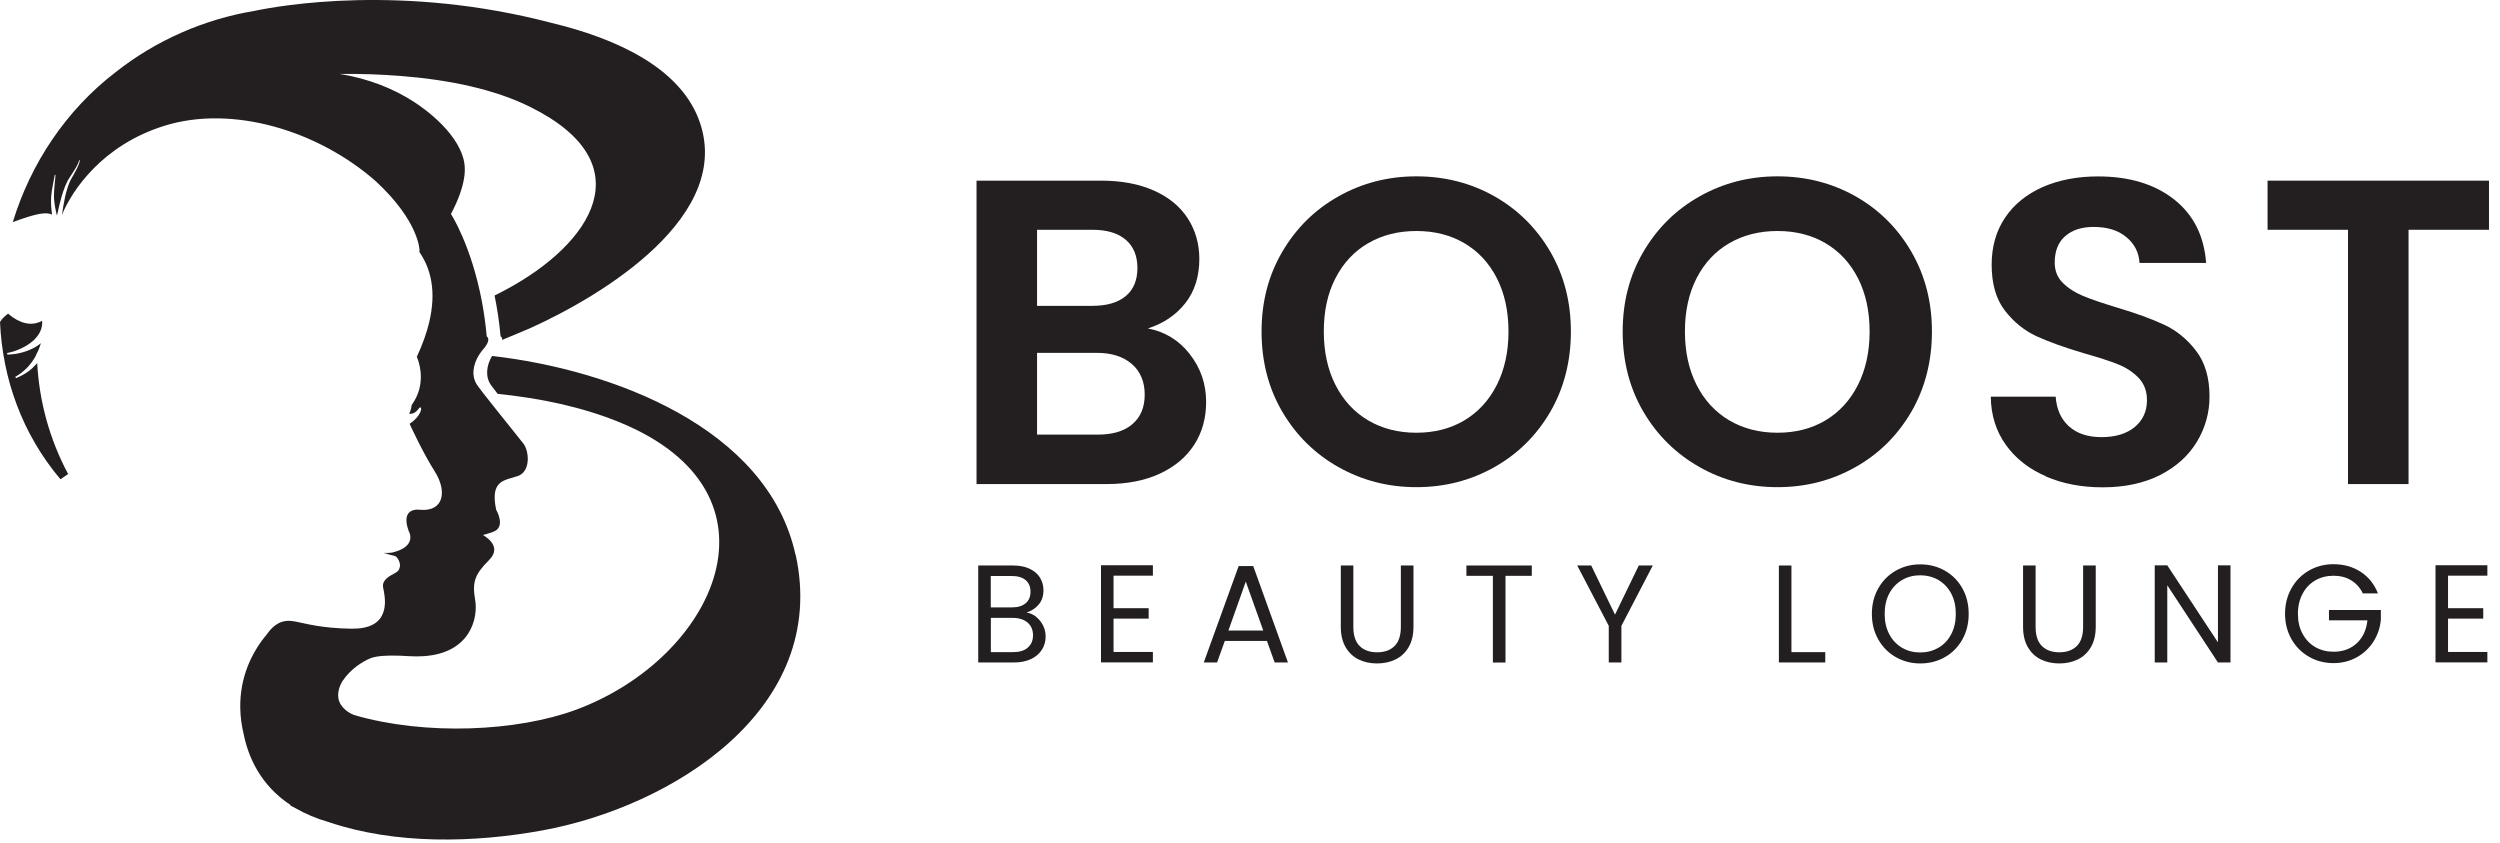
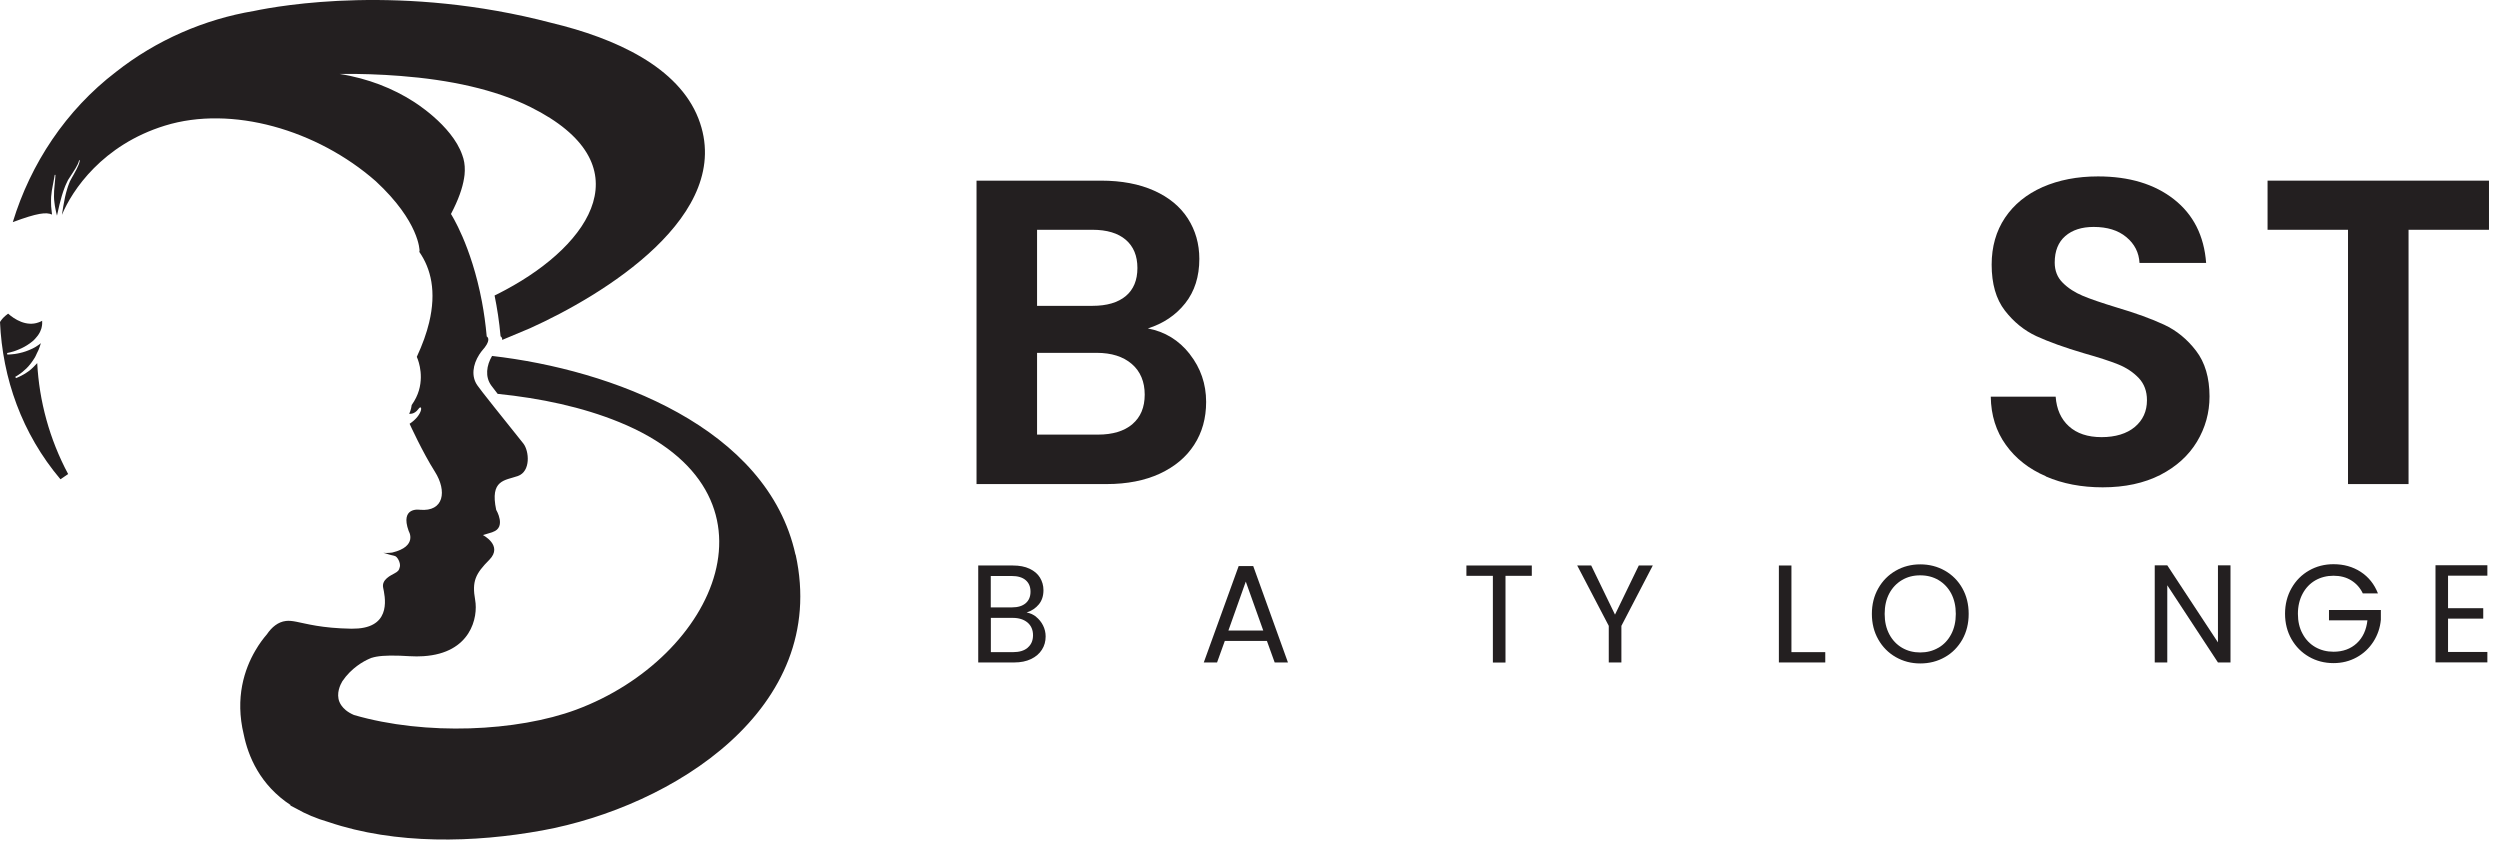
<svg xmlns="http://www.w3.org/2000/svg" width="172" height="58" viewBox="0 0 172 58" fill="none">
  <path d="M1.988 25.524C1.737 25.709 1.515 25.832 1.353 25.905C1.275 25.944 1.208 25.967 1.164 25.989C1.119 26.006 1.097 26.017 1.097 26.017L1.052 25.922C1.052 25.922 1.075 25.911 1.114 25.888C1.153 25.866 1.214 25.832 1.281 25.782C1.425 25.692 1.62 25.541 1.826 25.34C2.032 25.133 2.238 24.87 2.417 24.562C2.461 24.489 2.489 24.405 2.528 24.327C2.572 24.237 2.617 24.159 2.656 24.064C2.717 23.918 2.767 23.762 2.812 23.61C2.773 23.644 2.728 23.678 2.684 23.711C2.634 23.75 2.584 23.778 2.534 23.812C2.506 23.829 2.483 23.846 2.456 23.862C2.378 23.913 2.3 23.946 2.227 23.985C1.921 24.131 1.626 24.232 1.364 24.288C1.303 24.304 1.236 24.316 1.18 24.327C1.119 24.338 1.064 24.349 1.013 24.355C0.908 24.366 0.813 24.377 0.741 24.383C0.59 24.388 0.501 24.394 0.501 24.394L0.49 24.288C0.49 24.288 0.574 24.271 0.718 24.237C0.791 24.221 0.874 24.192 0.974 24.165C1.025 24.148 1.075 24.131 1.13 24.108C1.186 24.086 1.242 24.069 1.297 24.041C1.531 23.946 1.787 23.812 2.038 23.633C2.099 23.588 2.166 23.543 2.222 23.493C2.277 23.442 2.344 23.398 2.389 23.336C2.439 23.28 2.495 23.224 2.539 23.163L2.561 23.135L2.611 23.073C2.634 23.04 2.65 23.012 2.673 22.978C2.756 22.855 2.806 22.715 2.851 22.586C2.862 22.519 2.884 22.452 2.89 22.385C2.89 22.351 2.901 22.318 2.901 22.284C2.901 22.25 2.901 22.217 2.901 22.183C2.901 22.144 2.901 22.105 2.901 22.071C2.817 22.122 2.734 22.15 2.645 22.183C1.815 22.485 0.986 21.965 0.562 21.579C0.551 21.584 0.546 21.59 0.535 21.596C0.418 21.68 0.312 21.775 0.212 21.875C0.128 21.965 0.061 22.06 0 22.155C0.173 26.028 1.503 29.828 4.159 32.974L4.688 32.615C3.402 30.209 2.695 27.584 2.561 24.982C2.372 25.189 2.183 25.379 1.999 25.519L1.988 25.524Z" fill="#231F20" />
  <path d="M54.729 38.162C52.808 29.397 42.062 25.429 33.854 24.489C33.465 25.149 33.364 25.922 33.798 26.521C33.899 26.655 34.049 26.857 34.238 27.097C37.201 27.399 40.057 28.004 42.596 29.039C54.534 33.908 49.25 45.264 39.634 48.829C35.58 50.329 29.283 50.626 24.355 49.193C24.121 49.092 23.937 48.98 23.787 48.857C23.776 48.851 23.77 48.846 23.765 48.835C23.559 48.661 23.431 48.476 23.353 48.292C23.119 47.71 23.408 47.111 23.553 46.87C24.177 45.947 25.023 45.493 25.391 45.331C25.441 45.303 25.502 45.281 25.563 45.258C25.569 45.258 25.574 45.258 25.574 45.258C25.953 45.135 26.543 45.079 27.518 45.113C27.718 45.118 27.941 45.13 28.175 45.146C28.514 45.169 28.832 45.163 29.127 45.146C32.407 44.939 32.902 42.46 32.691 41.279C32.462 39.992 32.707 39.477 33.67 38.509C34.628 37.535 33.225 36.813 33.225 36.813C33.96 36.6 33.904 36.6 33.904 36.6C34.856 36.281 34.138 35.078 34.138 35.078C33.698 33.002 34.728 33.063 35.63 32.75C36.527 32.431 36.41 31.037 36.009 30.517C35.669 30.075 34.044 28.077 33.219 27.013C33.063 26.812 32.935 26.644 32.852 26.526C32.401 25.899 32.535 25.082 32.969 24.4C33.047 24.276 33.136 24.159 33.231 24.047C33.275 23.997 33.314 23.946 33.353 23.901C33.81 23.297 33.487 23.151 33.487 23.151C33.409 22.295 33.297 21.495 33.158 20.762C32.423 16.861 31.026 14.723 31.026 14.723C31.538 13.749 31.822 12.938 31.928 12.26C31.956 12.12 31.972 11.953 31.978 11.745C31.989 11.331 31.922 10.979 31.805 10.671C31.087 8.583 28.403 6.96 28.403 6.96C27.763 6.552 26.994 6.149 26.092 5.807C25.29 5.505 24.383 5.248 23.353 5.085C24.778 5.069 26.187 5.119 27.551 5.225C30.936 5.488 34.055 6.149 36.505 7.369C44.333 11.27 40.714 16.76 34.801 19.933C34.545 20.073 34.288 20.202 34.027 20.331C34.199 21.181 34.35 22.116 34.439 23.14C34.439 23.14 34.567 23.196 34.55 23.387L36.471 22.581C41.41 20.353 50.637 14.807 48.053 8.158C46.672 4.61 42.357 2.634 37.947 1.576C27.696 -1.116 19.288 0.373 17.478 0.754C14.059 1.325 10.746 2.763 7.974 4.951C4.538 7.576 2.105 11.264 0.88 15.283C2.572 14.65 3.185 14.583 3.58 14.762C3.564 14.65 3.552 14.533 3.541 14.415C3.536 14.342 3.53 14.264 3.519 14.191C3.519 14.113 3.519 14.04 3.513 13.967C3.508 13.816 3.513 13.671 3.519 13.525C3.541 13.24 3.586 12.982 3.63 12.764C3.675 12.546 3.708 12.361 3.731 12.232C3.753 12.104 3.764 12.031 3.764 12.031H3.814C3.814 12.031 3.814 12.109 3.803 12.238C3.792 12.367 3.775 12.551 3.753 12.775C3.731 12.999 3.708 13.257 3.714 13.525C3.714 13.66 3.725 13.8 3.747 13.945C3.758 14.018 3.764 14.085 3.775 14.158C3.786 14.23 3.803 14.303 3.814 14.37C3.842 14.527 3.881 14.684 3.92 14.835C3.97 14.594 4.026 14.342 4.087 14.096C4.187 13.682 4.304 13.273 4.449 12.898C4.466 12.854 4.482 12.803 4.505 12.758C4.521 12.714 4.544 12.669 4.566 12.624C4.588 12.579 4.605 12.535 4.627 12.495C4.638 12.473 4.644 12.451 4.655 12.434C4.666 12.412 4.677 12.395 4.688 12.372C4.783 12.216 4.878 12.07 4.967 11.941C5.139 11.678 5.279 11.454 5.351 11.292C5.373 11.253 5.384 11.214 5.396 11.18C5.407 11.147 5.418 11.119 5.423 11.096C5.434 11.052 5.44 11.024 5.44 11.024H5.49C5.49 11.024 5.49 11.057 5.479 11.107C5.473 11.13 5.462 11.163 5.457 11.197C5.446 11.231 5.434 11.27 5.418 11.315C5.351 11.488 5.228 11.729 5.073 12.003C4.995 12.143 4.906 12.288 4.828 12.445C4.816 12.462 4.811 12.484 4.8 12.501C4.789 12.523 4.783 12.54 4.777 12.563C4.761 12.607 4.744 12.647 4.727 12.691C4.711 12.736 4.694 12.781 4.677 12.826C4.661 12.87 4.649 12.915 4.633 12.966C4.516 13.335 4.427 13.743 4.36 14.158C4.326 14.365 4.293 14.577 4.26 14.784C4.961 13.083 7.06 9.966 11.342 8.645C15.936 7.223 21.816 8.925 25.853 12.467C28.876 15.266 28.865 17.247 28.865 17.247C28.865 17.264 28.854 17.297 28.849 17.331C29.645 18.478 30.04 20.051 29.522 22.2C29.35 22.916 29.071 23.7 28.676 24.551C28.676 24.551 29.188 25.62 28.821 26.862C28.726 27.187 28.564 27.528 28.325 27.864C28.325 27.864 28.28 28.25 28.147 28.463C28.147 28.463 28.492 28.547 28.787 28.138C29.082 27.735 29.132 28.53 28.18 29.157C28.18 29.157 29.066 31.104 29.918 32.448C30.77 33.791 30.541 35.224 28.887 35.072C28.887 35.072 27.501 34.843 28.119 36.539C28.119 36.539 28.765 37.591 26.983 38.016C26.983 38.016 26.616 38.067 26.376 38.033C26.605 38.1 27.039 38.234 27.156 38.251C27.328 38.274 27.573 38.721 27.512 38.99C27.451 39.259 27.373 39.32 27.139 39.449C26.905 39.583 26.248 39.863 26.36 40.428C26.465 40.96 26.994 43.048 24.645 43.238C24.505 43.249 24.355 43.255 24.188 43.255C22.105 43.221 21.081 42.908 20.374 42.773C20.107 42.723 19.884 42.695 19.667 42.723C19.138 42.785 18.698 43.143 18.358 43.647C18.124 43.915 17.84 44.29 17.567 44.76C16.827 46.025 16.153 47.989 16.771 50.542C17.072 52.014 17.879 54.006 20.012 55.4H19.939C20.09 55.478 20.24 55.556 20.39 55.635C21.02 55.998 21.755 56.312 22.607 56.558C27.228 58.125 32.635 57.985 37.306 57.135C46.232 55.506 57.073 48.784 54.74 38.156L54.729 38.162Z" fill="#231F20" />
  <path d="M81.852 24.36C82.603 25.317 82.982 26.414 82.982 27.651C82.982 28.771 82.709 29.75 82.163 30.595C81.618 31.446 80.827 32.106 79.797 32.587C78.767 33.063 77.542 33.304 76.139 33.304H67.185V12.428H75.754C77.163 12.428 78.377 12.658 79.401 13.117C80.426 13.576 81.195 14.214 81.723 15.031C82.247 15.848 82.514 16.777 82.514 17.812C82.514 19.027 82.191 20.045 81.545 20.863C80.899 21.68 80.042 22.256 78.973 22.597C80.142 22.816 81.105 23.403 81.857 24.36H81.852ZM71.35 21.042H75.159C76.15 21.042 76.913 20.818 77.453 20.37C77.987 19.922 78.254 19.279 78.254 18.439C78.254 17.6 77.987 16.956 77.453 16.497C76.918 16.038 76.155 15.809 75.159 15.809H71.35V21.042ZM77.909 29.179C78.472 28.703 78.756 28.026 78.756 27.148C78.756 26.269 78.46 25.547 77.865 25.038C77.269 24.528 76.467 24.276 75.454 24.276H71.35V29.901H75.543C76.556 29.901 77.341 29.66 77.909 29.185V29.179Z" fill="#231F20" />
-   <path d="M92.091 32.14C90.465 31.222 89.174 29.951 88.222 28.328C87.269 26.705 86.796 24.864 86.796 22.81C86.796 20.756 87.269 18.948 88.222 17.32C89.174 15.697 90.46 14.421 92.091 13.508C93.717 12.591 95.505 12.132 97.448 12.132C99.391 12.132 101.201 12.591 102.821 13.508C104.436 14.426 105.717 15.697 106.663 17.32C107.604 18.943 108.077 20.773 108.077 22.81C108.077 24.847 107.604 26.705 106.663 28.328C105.717 29.951 104.436 31.227 102.81 32.14C101.184 33.058 99.397 33.517 97.453 33.517C95.51 33.517 93.723 33.058 92.097 32.14H92.091ZM100.75 28.922C101.702 28.351 102.448 27.539 102.983 26.482C103.517 25.424 103.784 24.198 103.784 22.805C103.784 21.411 103.517 20.185 102.983 19.139C102.448 18.092 101.702 17.292 100.75 16.732C99.798 16.172 98.695 15.893 97.448 15.893C96.201 15.893 95.093 16.172 94.129 16.732C93.166 17.292 92.42 18.092 91.88 19.139C91.34 20.185 91.078 21.405 91.078 22.805C91.078 24.204 91.345 25.429 91.88 26.482C92.414 27.539 93.166 28.351 94.129 28.922C95.093 29.487 96.195 29.772 97.448 29.772C98.701 29.772 99.798 29.487 100.75 28.922Z" fill="#231F20" />
-   <path d="M116.936 32.14C115.31 31.222 114.019 29.951 113.066 28.328C112.114 26.705 111.641 24.864 111.641 22.81C111.641 20.756 112.114 18.948 113.066 17.32C114.019 15.697 115.305 14.421 116.936 13.508C118.562 12.591 120.35 12.132 122.293 12.132C124.236 12.132 126.046 12.591 127.666 13.508C129.281 14.426 130.561 15.697 131.502 17.32C132.444 18.943 132.917 20.773 132.917 22.81C132.917 24.847 132.444 26.705 131.502 28.328C130.556 29.951 129.275 31.227 127.649 32.14C126.023 33.058 124.236 33.517 122.293 33.517C120.35 33.517 118.562 33.058 116.936 32.14ZM125.595 28.922C126.547 28.351 127.293 27.539 127.828 26.482C128.362 25.424 128.629 24.198 128.629 22.805C128.629 21.411 128.362 20.185 127.828 19.139C127.293 18.092 126.547 17.292 125.595 16.732C124.643 16.172 123.54 15.893 122.293 15.893C121.046 15.893 119.937 16.172 118.974 16.732C118.011 17.292 117.265 18.092 116.725 19.139C116.19 20.185 115.923 21.405 115.923 22.805C115.923 24.204 116.19 25.429 116.725 26.482C117.259 27.539 118.011 28.351 118.974 28.922C119.937 29.487 121.04 29.772 122.293 29.772C123.546 29.772 124.643 29.487 125.595 28.922Z" fill="#231F20" />
  <path d="M140.757 32.767C139.599 32.269 138.68 31.552 138.006 30.612C137.332 29.677 136.982 28.569 136.965 27.293H141.43C141.492 28.149 141.792 28.832 142.338 29.325C142.884 29.823 143.635 30.075 144.588 30.075C145.54 30.075 146.319 29.84 146.876 29.375C147.433 28.905 147.711 28.295 147.711 27.534C147.711 26.918 147.522 26.409 147.149 26.011C146.77 25.614 146.303 25.301 145.735 25.071C145.167 24.842 144.387 24.59 143.396 24.31C142.043 23.913 140.952 23.515 140.105 23.129C139.264 22.737 138.541 22.15 137.934 21.366C137.327 20.577 137.026 19.525 137.026 18.21C137.026 16.973 137.332 15.898 137.945 14.98C138.563 14.062 139.426 13.363 140.534 12.87C141.648 12.383 142.917 12.137 144.343 12.137C146.486 12.137 148.229 12.663 149.566 13.71C150.902 14.757 151.642 16.217 151.782 18.092H147.199C147.16 17.376 146.859 16.782 146.291 16.312C145.729 15.842 144.977 15.613 144.042 15.613C143.229 15.613 142.578 15.82 142.093 16.24C141.609 16.659 141.364 17.269 141.364 18.064C141.364 18.624 141.547 19.088 141.915 19.452C142.282 19.822 142.739 20.118 143.285 20.348C143.83 20.577 144.599 20.84 145.59 21.142C146.937 21.54 148.04 21.943 148.892 22.34C149.744 22.737 150.479 23.336 151.091 24.137C151.704 24.937 152.015 25.983 152.015 27.276C152.015 28.396 151.726 29.431 151.152 30.388C150.573 31.345 149.733 32.106 148.625 32.677C147.511 33.242 146.191 33.528 144.666 33.528C143.218 33.528 141.915 33.282 140.751 32.778L140.757 32.767Z" fill="#231F20" />
  <path d="M171.242 12.428V15.809H165.708V33.304H161.543V15.809H156.008V12.428H171.242Z" fill="#231F20" />
  <path d="M71.283 42.438C71.484 42.6 71.645 42.796 71.762 43.031C71.879 43.266 71.94 43.518 71.94 43.786C71.94 44.128 71.857 44.43 71.684 44.699C71.511 44.973 71.261 45.186 70.938 45.342C70.609 45.499 70.225 45.577 69.78 45.577H67.302V38.906H69.685C70.136 38.906 70.52 38.979 70.838 39.13C71.155 39.281 71.395 39.483 71.55 39.74C71.706 39.998 71.79 40.283 71.79 40.602C71.79 40.999 71.684 41.324 71.472 41.581C71.261 41.839 70.977 42.029 70.632 42.141C70.871 42.18 71.094 42.281 71.294 42.438H71.283ZM68.165 41.788H69.624C70.03 41.788 70.342 41.693 70.565 41.503C70.788 41.313 70.899 41.05 70.899 40.708C70.899 40.367 70.788 40.104 70.565 39.913C70.342 39.723 70.025 39.628 69.602 39.628H68.165V41.788ZM70.71 44.553C70.949 44.352 71.072 44.066 71.072 43.703C71.072 43.339 70.944 43.042 70.693 42.829C70.437 42.617 70.103 42.51 69.674 42.51H68.171V44.867H69.702C70.136 44.867 70.47 44.766 70.71 44.559V44.553Z" fill="#231F20" />
-   <path d="M76.612 39.611V41.844H79.028V42.561H76.612V44.855H79.318V45.572H75.749V38.889H79.318V39.606H76.612V39.611Z" fill="#231F20" />
-   <path d="M87.163 44.094H84.268L83.734 45.577H82.82L85.22 38.945H86.222L88.611 45.577H87.698L87.163 44.094ZM86.913 43.383L85.71 40.014L84.513 43.383H86.913Z" fill="#231F20" />
-   <path d="M93.11 38.906V43.126C93.11 43.719 93.255 44.161 93.545 44.447C93.834 44.732 94.235 44.878 94.747 44.878C95.26 44.878 95.655 44.732 95.945 44.447C96.234 44.161 96.379 43.719 96.379 43.126V38.906H97.247V43.12C97.247 43.675 97.136 44.145 96.913 44.525C96.691 44.906 96.39 45.186 96.011 45.37C95.633 45.555 95.21 45.645 94.742 45.645C94.274 45.645 93.845 45.555 93.472 45.37C93.094 45.186 92.799 44.9 92.576 44.525C92.359 44.145 92.247 43.68 92.247 43.12V38.906H93.116H93.11Z" fill="#231F20" />
+   <path d="M87.163 44.094H84.268L83.734 45.577H82.82L85.22 38.945H86.222L88.611 45.577H87.698L87.163 44.094M86.913 43.383L85.71 40.014L84.513 43.383H86.913Z" fill="#231F20" />
  <path d="M105.388 38.906V39.617H103.578V45.583H102.71V39.617H100.889V38.906H105.382H105.388Z" fill="#231F20" />
  <path d="M113.712 38.906L111.552 43.059V45.577H110.683V43.059L108.512 38.906H109.475L111.112 42.286L112.749 38.906H113.712Z" fill="#231F20" />
  <path d="M123.251 44.867H125.578V45.577H122.387V38.906H123.251V44.872V44.867Z" fill="#231F20" />
  <path d="M130.428 45.208C129.921 44.917 129.52 44.514 129.225 43.993C128.93 43.473 128.785 42.891 128.785 42.236C128.785 41.581 128.93 40.999 129.225 40.479C129.52 39.958 129.921 39.555 130.428 39.264C130.935 38.973 131.497 38.828 132.115 38.828C132.733 38.828 133.301 38.973 133.813 39.264C134.32 39.555 134.721 39.958 135.01 40.473C135.3 40.988 135.445 41.576 135.445 42.236C135.445 42.897 135.3 43.479 135.01 43.999C134.715 44.514 134.32 44.922 133.813 45.208C133.307 45.499 132.739 45.645 132.115 45.645C131.491 45.645 130.94 45.499 130.428 45.208ZM133.368 44.564C133.741 44.346 134.03 44.038 134.242 43.635C134.454 43.232 134.559 42.768 134.559 42.236C134.559 41.705 134.454 41.234 134.242 40.831C134.03 40.434 133.735 40.126 133.368 39.908C133 39.69 132.583 39.583 132.109 39.583C131.636 39.583 131.224 39.69 130.857 39.908C130.489 40.126 130.194 40.434 129.982 40.831C129.771 41.229 129.665 41.699 129.665 42.236C129.665 42.773 129.771 43.232 129.982 43.635C130.194 44.038 130.489 44.346 130.857 44.564C131.23 44.783 131.647 44.889 132.109 44.889C132.572 44.889 132.989 44.783 133.362 44.564H133.368Z" fill="#231F20" />
-   <path d="M140.05 38.906V43.126C140.05 43.719 140.194 44.161 140.484 44.447C140.773 44.732 141.174 44.878 141.687 44.878C142.199 44.878 142.589 44.732 142.884 44.447C143.173 44.161 143.318 43.719 143.318 43.126V38.906H144.187V43.12C144.187 43.675 144.075 44.145 143.853 44.525C143.63 44.906 143.329 45.186 142.951 45.37C142.572 45.555 142.149 45.645 141.681 45.645C141.213 45.645 140.785 45.555 140.412 45.37C140.033 45.186 139.738 44.9 139.515 44.525C139.298 44.145 139.187 43.68 139.187 43.12V38.906H140.055H140.05Z" fill="#231F20" />
  <path d="M153.458 45.577H152.595L149.109 40.266V45.577H148.246V38.895H149.109L152.595 44.195V38.895H153.458V45.577Z" fill="#231F20" />
  <path d="M162.567 40.837C162.383 40.445 162.116 40.149 161.765 39.93C161.415 39.712 161.008 39.611 160.546 39.611C160.084 39.611 159.666 39.718 159.293 39.93C158.926 40.143 158.63 40.451 158.419 40.848C158.207 41.245 158.096 41.71 158.096 42.23C158.096 42.751 158.202 43.216 158.419 43.607C158.63 44.005 158.926 44.307 159.293 44.52C159.666 44.732 160.084 44.839 160.546 44.839C161.192 44.839 161.726 44.643 162.144 44.257C162.562 43.87 162.807 43.339 162.879 42.678H160.234V41.968H163.803V42.639C163.753 43.188 163.581 43.691 163.291 44.145C162.996 44.603 162.617 44.962 162.138 45.225C161.66 45.488 161.131 45.622 160.546 45.622C159.928 45.622 159.365 45.477 158.859 45.186C158.352 44.895 157.951 44.492 157.656 43.977C157.361 43.462 157.211 42.874 157.211 42.225C157.211 41.576 157.361 40.988 157.656 40.468C157.951 39.947 158.352 39.544 158.859 39.253C159.365 38.962 159.928 38.817 160.546 38.817C161.253 38.817 161.871 38.99 162.417 39.343C162.957 39.695 163.352 40.188 163.603 40.826H162.562L162.567 40.837Z" fill="#231F20" />
  <path d="M168.425 39.611V41.844H170.847V42.561H168.425V44.855H171.131V45.572H167.562V38.889H171.131V39.606H168.425V39.611Z" fill="#231F20" />
</svg>